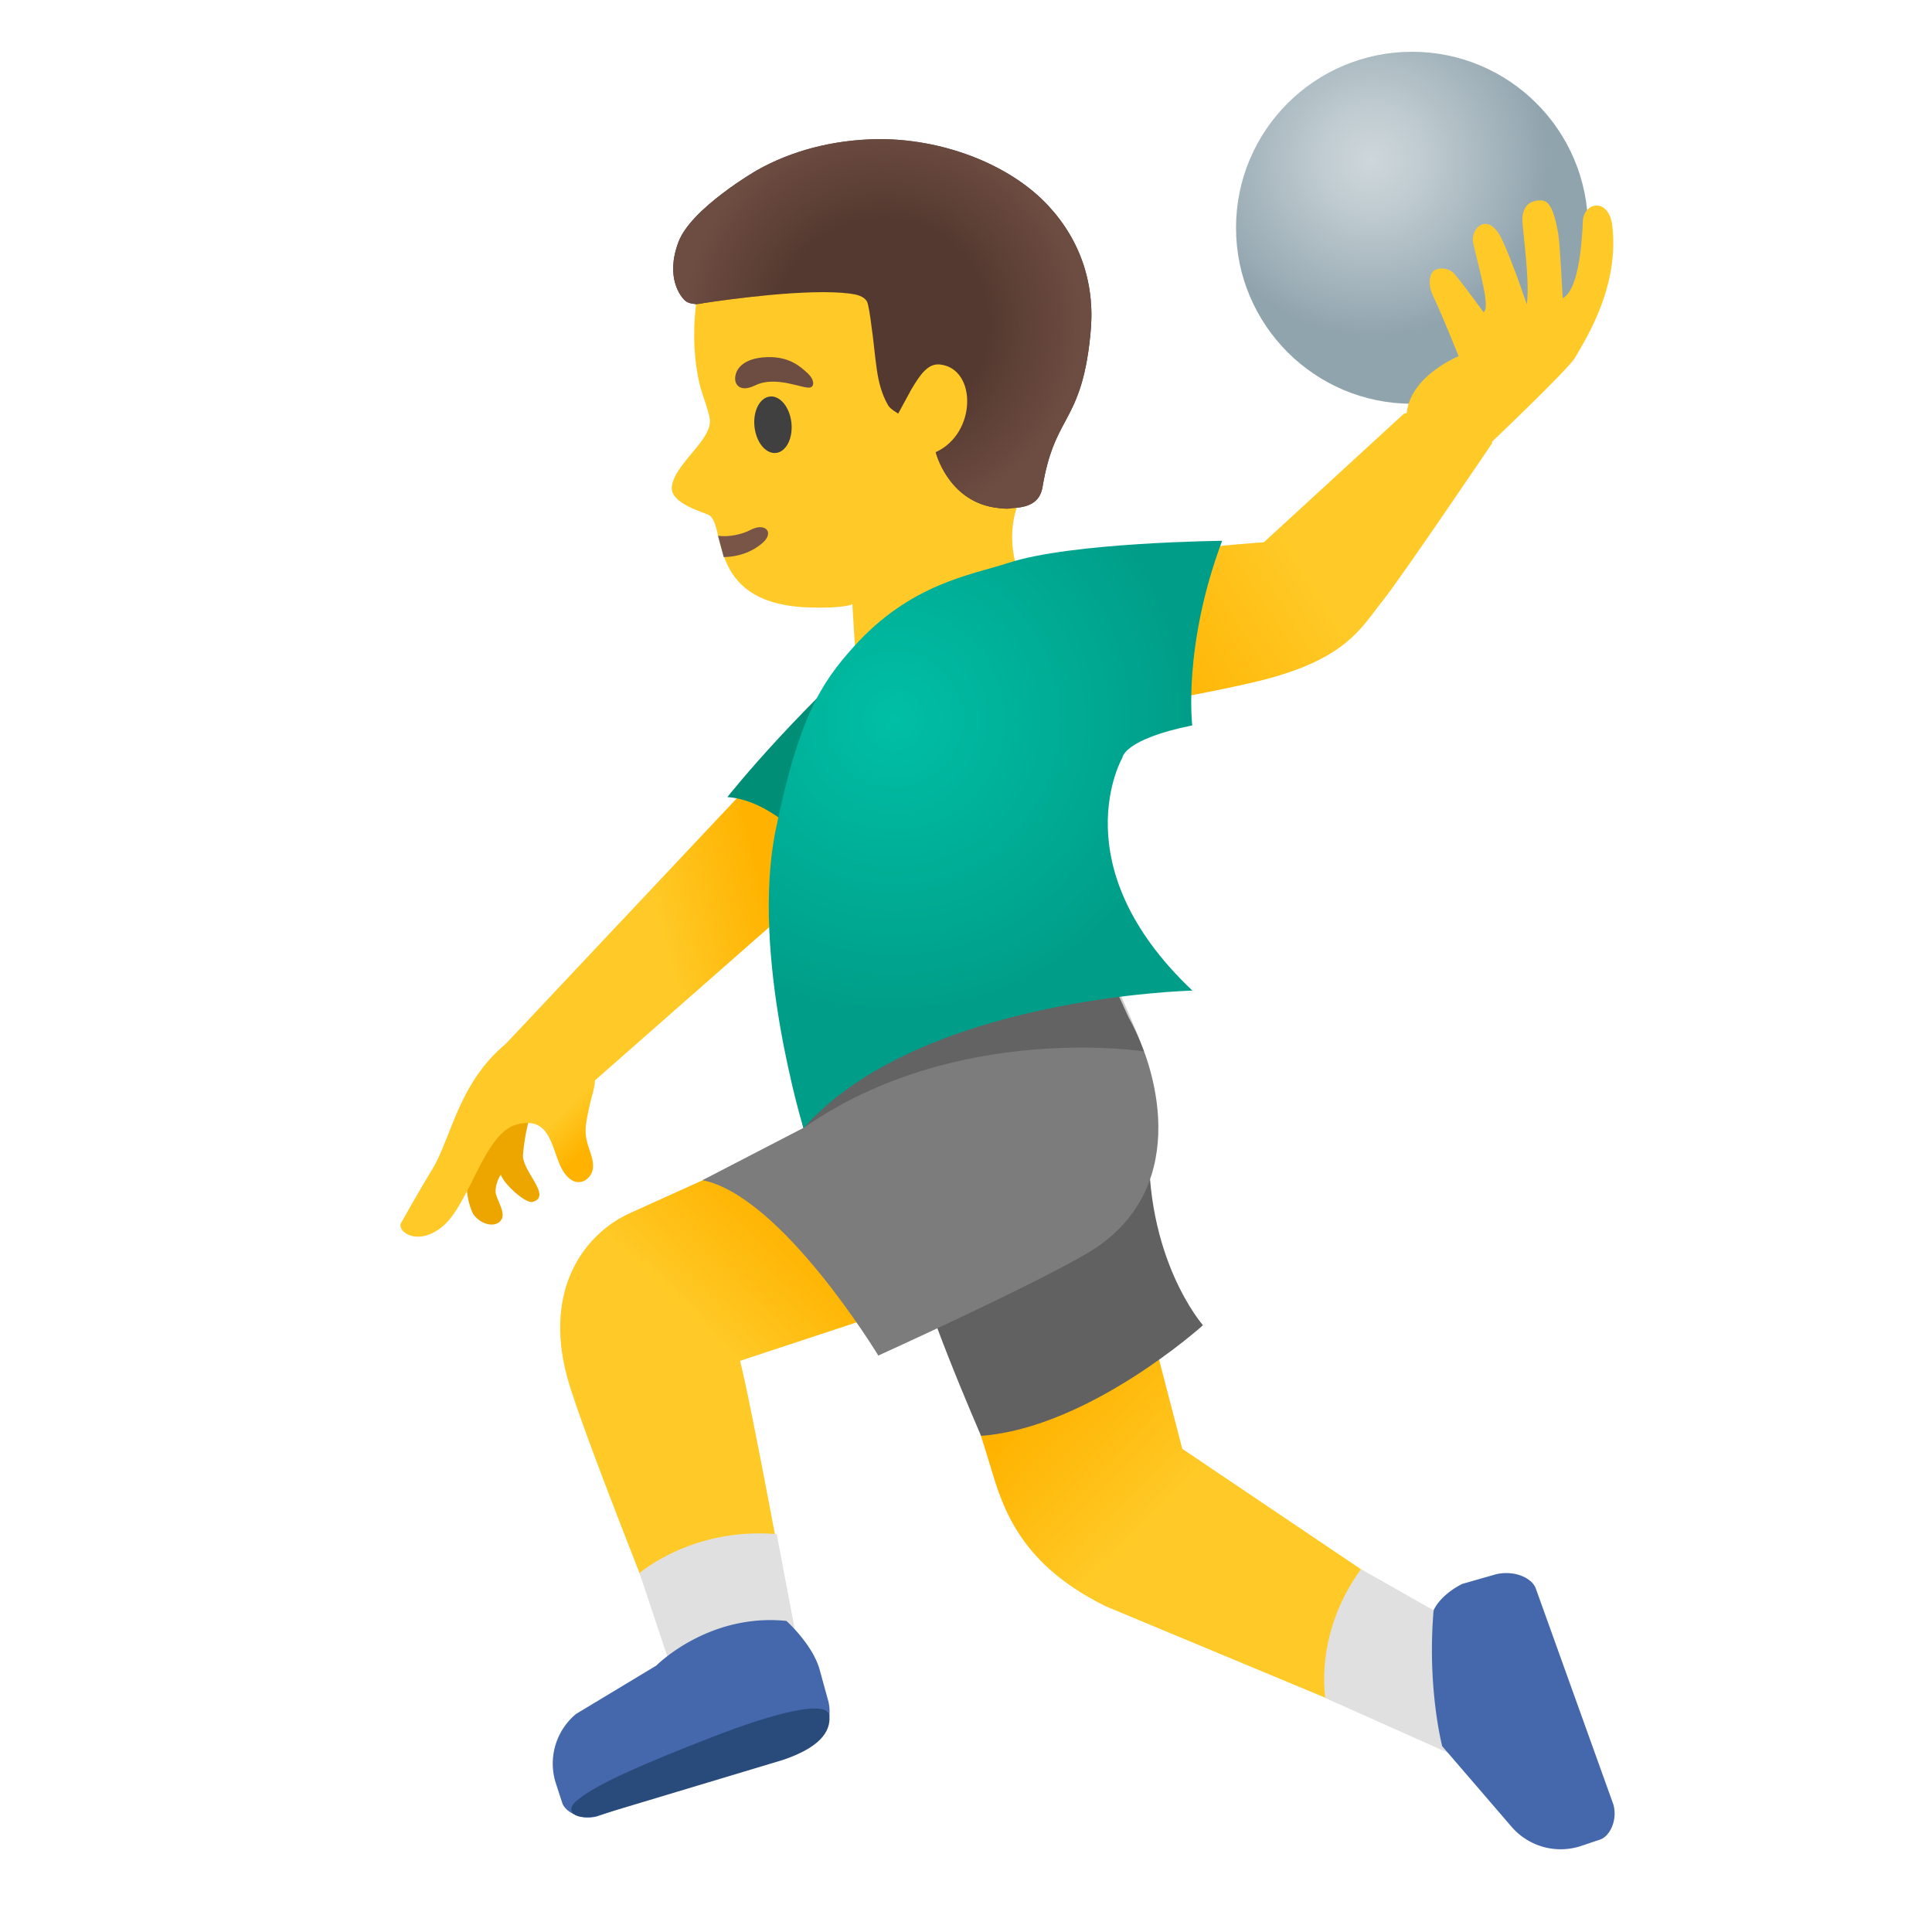
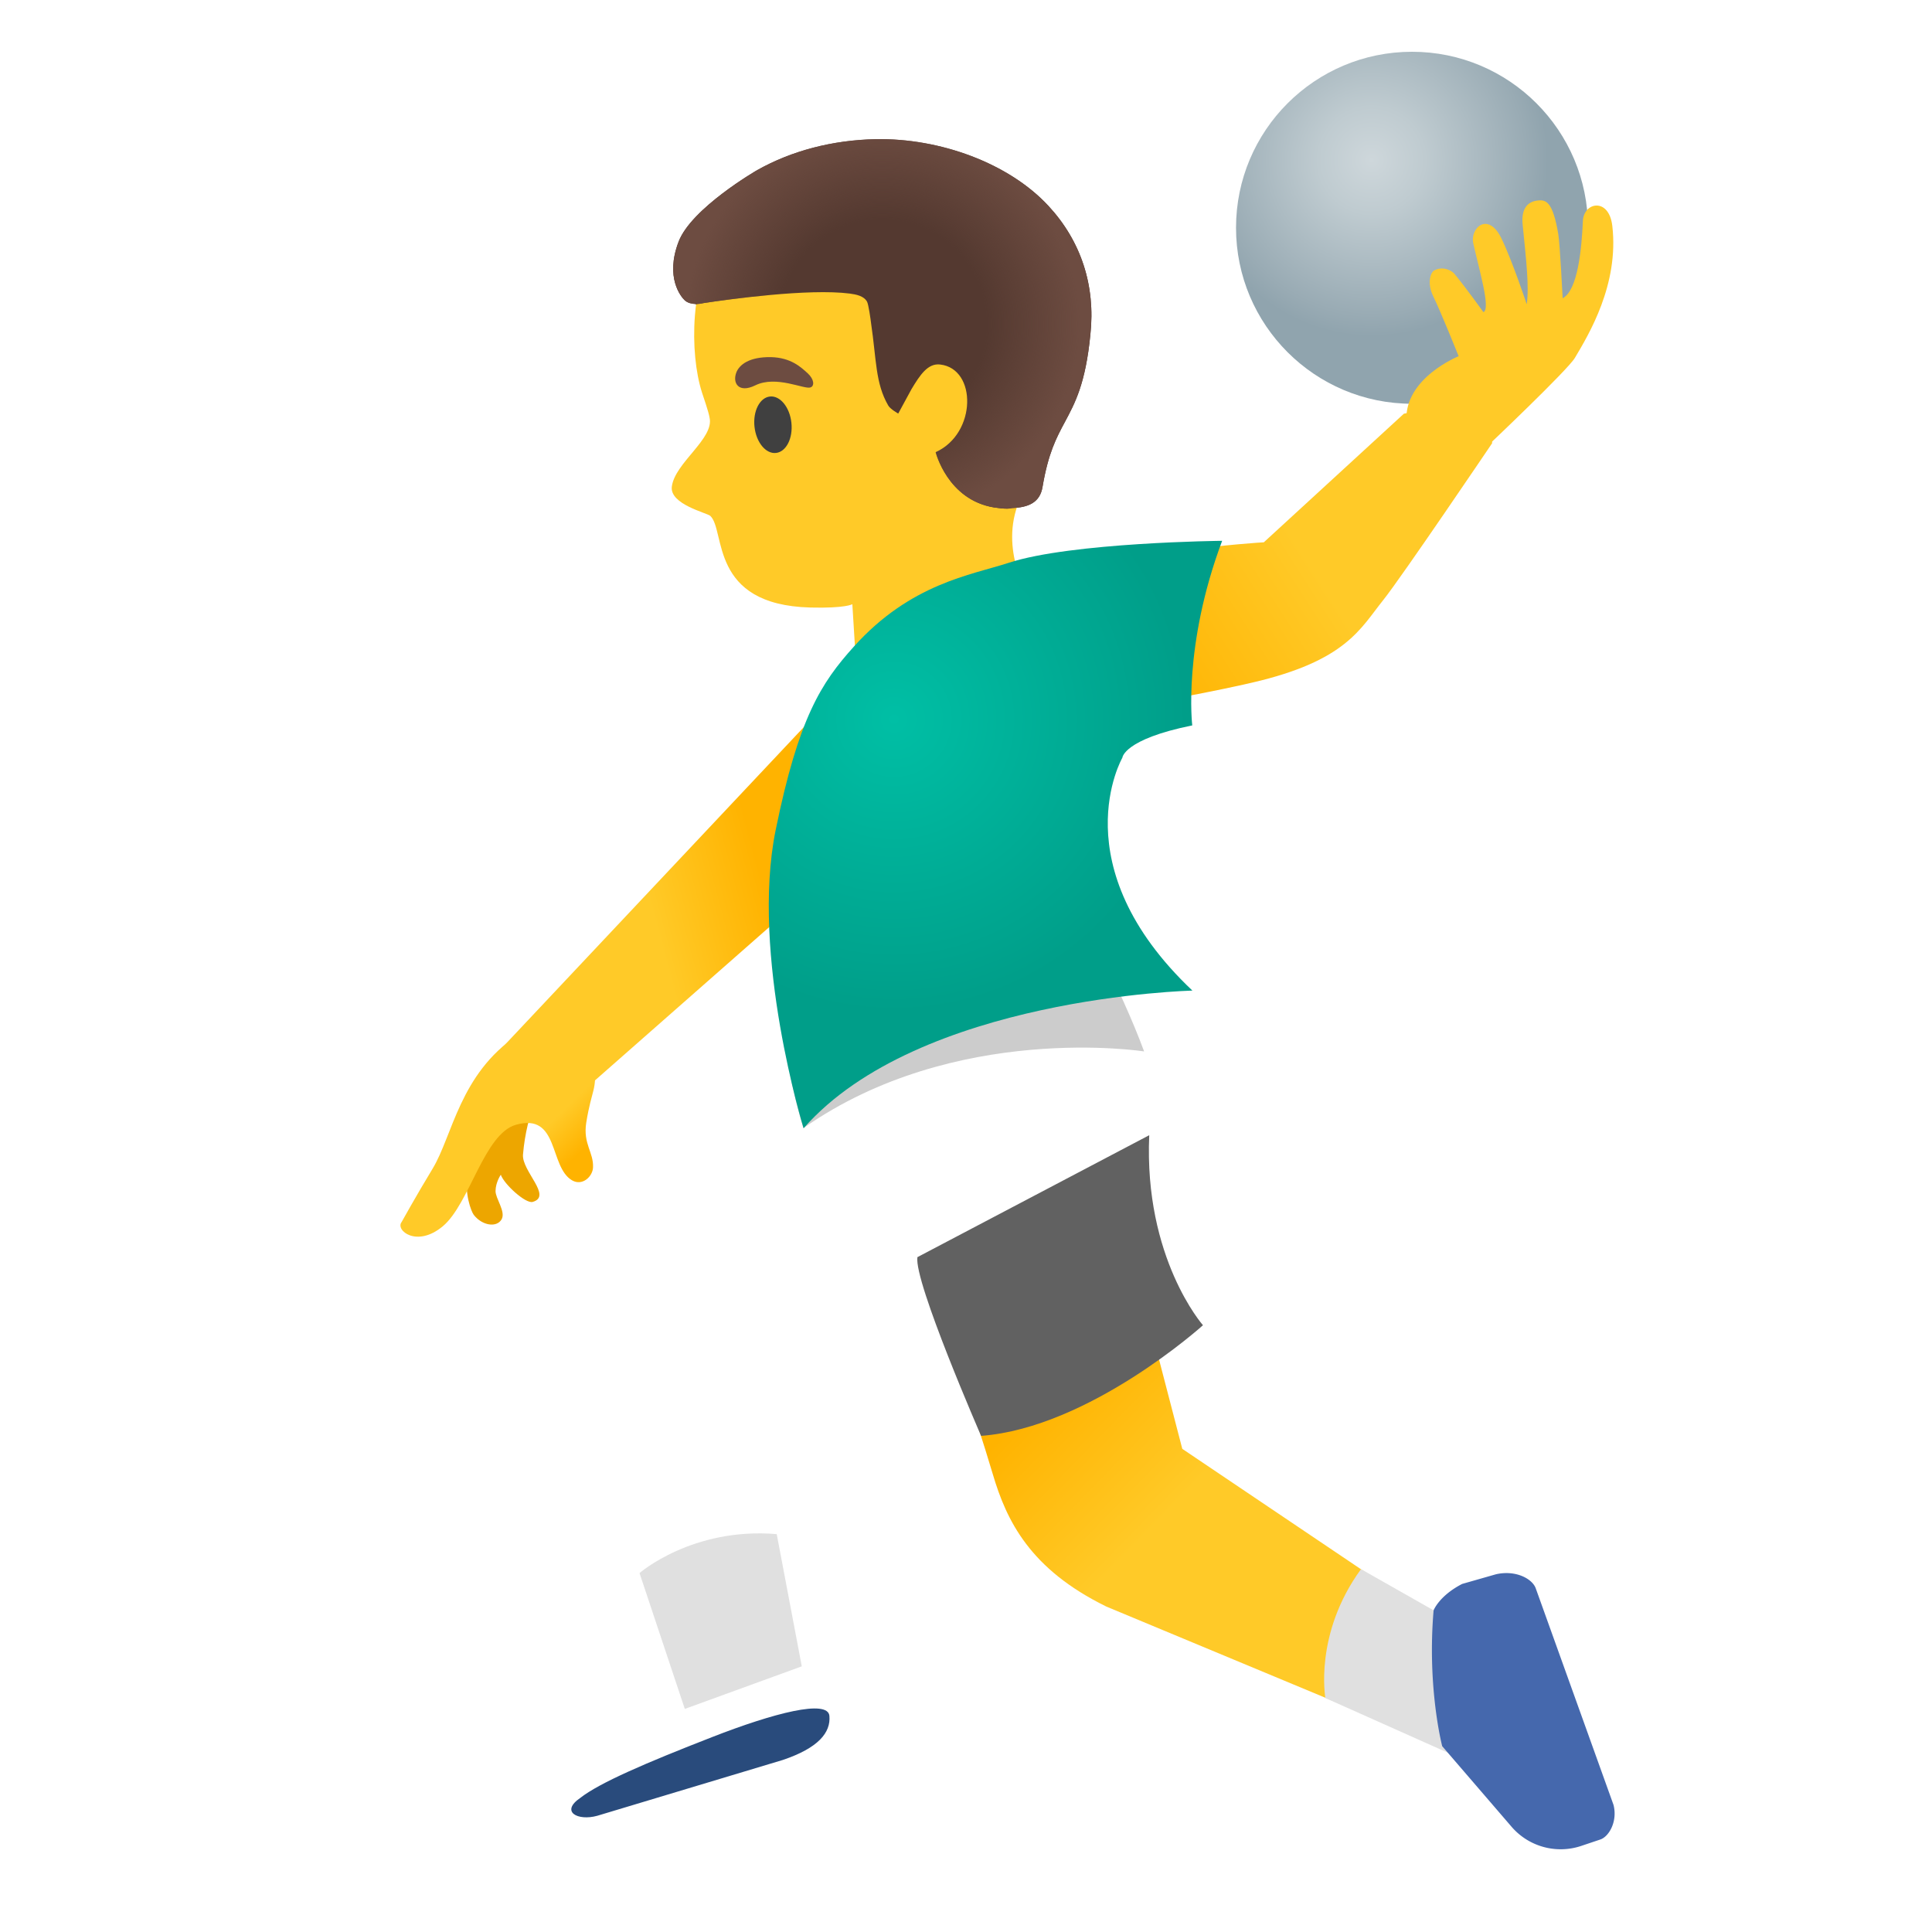
<svg xmlns="http://www.w3.org/2000/svg" width="800px" height="800px" viewBox="0 0 128 128" aria-hidden="true" role="img" class="iconify iconify--noto" preserveAspectRatio="xMidYMid meet">
  <linearGradient id="IconifyId17ecdb2904d178eab12393" gradientUnits="userSpaceOnUse" x1="82.794" y1="20.071" x2="60.765" y2="38.019" gradientTransform="scale(1 -1) rotate(-5.025 -1403.069 -137.293)">
    <stop offset=".598" stop-color="#ffca28">

</stop>
    <stop offset="1" stop-color="#ffb300">

</stop>
  </linearGradient>
  <path d="M78.33 95.99l-4.01-15.41l-12.48 5.05s2.82 8.25 3.93 12.02c.92 3.12 2.47 6.31 7.53 8.79l22.24 9.26l.6-7.71l-17.81-12z" fill="url(#IconifyId17ecdb2904d178eab12393)">

</path>
  <path d="M90.17 103.96c-3.13 4.29-2.36 8.54-2.36 8.54l8.51 3.8l1.06-8.25l-7.21-4.09z" fill="#e0e0e0">

</path>
  <path d="M101.75 105.24c-.22-.64-1.33-1.24-2.64-.94l-2.24.64c-1.53.79-1.89 1.75-1.89 1.75c-.44 5.15.57 9 .57 9l4.58 5.32a4.293 4.293 0 0 0 4.62 1.29l1.28-.43c.56-.19 1.15-1.18.87-2.29l-5.15-14.34z" fill="#4568ad">

</path>
  <path d="M60.78 83.29C60.54 84.91 65 95.13 65 95.13c7.18-.54 14.7-7.33 14.7-7.33s-3.92-4.44-3.56-12.59l-15.36 8.08z" fill="#616161">

</path>
  <linearGradient id="IconifyId17ecdb2904d178eab12394" gradientUnits="userSpaceOnUse" x1="40.125" y1="28.621" x2="56.125" y2="45.246" gradientTransform="matrix(1 0 0 -1 0 130)">
    <stop offset=".598" stop-color="#ffca28">

</stop>
    <stop offset="1" stop-color="#ffb300">

</stop>
  </linearGradient>
-   <path d="M44.11 108.6l8.51-.07s-2.84-15.54-3.59-18.37l19.8-6.54l-4.35-13.53l-22.74 10.28c-2.88 1.3-5.77 4.87-4.17 10.85c.93 3.43 6.54 17.38 6.54 17.38z" fill="url(#IconifyId17ecdb2904d178eab12394)">
- 
- </path>
  <path d="M51.46 101.64c-5.59-.47-9.09 2.58-9.09 2.58l3 9l7.75-2.82l-1.66-8.76z" fill="#e0e0e0">

</path>
-   <path d="M53.92 115.37c.64-.21 1.26-1.31.97-2.62l-.62-2.25c-.52-1.64-2.17-3.11-2.17-3.11c-5.18-.53-8.62 2.96-8.62 2.96l-5.31 3.2a4.272 4.272 0 0 0-1.34 4.61l.42 1.29c.18.56 1.17 1.16 2.28.9l14.39-4.98z" fill="#4568ad">
- 
- </path>
  <path d="M47.17 115.09c-4.39 1.71-7.46 3.03-8.73 4.03c-1.33.91-.17 1.54 1.13 1.18l12.3-3.7c2.33-.79 3.18-1.8 3.08-2.92c-.1-1.11-3.66-.2-7.78 1.41z" fill="#294b7c">
- 
- </path>
-   <path d="M46.54 78.19c5.26 1.05 11.65 11.62 11.65 11.62s10.21-4.63 13.86-6.79c6.72-3.97 4.87-11.79 2.72-15.62l-2.73-5.96l-19.36 4.93l-.26 4.18l.8 4.18l-6.68 3.46z" fill="#7c7c7c">

</path>
  <path d="M53.23 74.74c10.04-7.05 22.57-5.08 22.57-5.08c-1.54-4.2-4.48-9.59-4.48-9.59s-18.82 4.97-19.18 7.55c-.37 2.58 1.09 7.12 1.09 7.12z" opacity=".2" fill="#000000">

</path>
  <linearGradient id="IconifyId17ecdb2904d178eab12395" gradientUnits="userSpaceOnUse" x1="32.4" y1="66.296" x2="50.65" y2="71.13" gradientTransform="matrix(1 0 0 -1 0 130)">
    <stop offset=".598" stop-color="#ffca28">

</stop>
    <stop offset="1" stop-color="#ffb300">

</stop>
  </linearGradient>
  <path d="M58.47 54.82L53.7 47.7L33.12 69.57s0 1.54 1.78 2.59c1.78 1.05 3.54.28 3.54.28l20.03-17.62z" fill="url(#IconifyId17ecdb2904d178eab12395)">

</path>
  <path d="M33.03 72s-1.54 2.53-2.06 5.75c-.21 1.33.25 2.52.42 2.74c.55.71 1.53.87 1.85.28c.27-.51-.41-1.36-.41-1.86c.01-.6.35-1.08.35-1.08c.21.62 1.64 1.93 2.11 1.8c1.33-.38-.73-2.04-.64-3.14c.24-2.86 1.33-4.73 1.33-4.73l-2.95.24z" fill="#eda600">

</path>
  <linearGradient id="IconifyId17ecdb2904d178eab12396" gradientUnits="userSpaceOnUse" x1="31.007" y1="56.073" x2="35.836" y2="51.116" gradientTransform="matrix(1 0 0 -1 0 130)">
    <stop offset=".598" stop-color="#ffca28">

</stop>
    <stop offset="1" stop-color="#ffb300">

</stop>
  </linearGradient>
  <path d="M39.37 70.45c.2 1.81-.16 1.64-.53 3.93c-.22 1.41.49 1.95.45 2.96c-.02.6-.7 1.26-1.39.86c-1.53-.89-.84-4.5-3.72-3.68c-2.11.6-3.07 5.24-4.84 6.72c-1.73 1.45-3.17.26-2.73-.28c0 0 .94-1.7 2.05-3.53c1.33-2.2 1.8-6.28 5.62-8.84l5.09 1.86z" fill="url(#IconifyId17ecdb2904d178eab12396)">

</path>
-   <path d="M60.91 40.05c-7.7 6.38-12.72 12.76-12.72 12.76c4.27.28 8.09 6.48 8.09 6.48s10.42-24.04 4.63-19.24z" fill="#008f76">
- 
- </path>
  <path d="M69.35 15.85c-2.18-4.7-9.46-7.14-14.49-5.92c-5.63 1.37-8.4 5.71-8.82 10.98c-.15 1.91.05 3.79.47 5.1c.05.16.45 1.3.5 1.66c.32 1.39-2.3 2.99-2.5 4.57c-.15 1.18 2.34 1.74 2.55 1.94c1.03.97-.1 5.89 6.62 6.07c2.34.06 2.79-.22 2.79-.22l.47 7.63l11.18-8.24s-2.07-3.28-.43-6.58c2.12-4.3 4.44-11 1.66-16.99z" fill="#ffca28">
- 
- </path>
-   <path d="M47.95 36.91c.93-.02 1.83-.3 2.57-.94c.81-.7.17-1.37-.78-.87c-.57.3-1.4.49-2.17.4l.38 1.41z" fill="#795548">

</path>
  <ellipse transform="rotate(-6.102 51.21 28.142)" cx="51.21" cy="28.14" rx="1.23" ry="1.88" fill="#404040">

</ellipse>
  <path d="M50.04 25.53c-1.12.55-1.53-.17-1.25-.87c.21-.51.86-1.02 2.28-1c1.34.03 2.01.68 2.44 1.07s.47.85.18.94c-.41.14-2.27-.82-3.65-.14z" fill="#6d4c41">

</path>
  <radialGradient id="IconifyId17ecdb2904d178eab12397" cx="80.904" cy="113.681" r="11.68" gradientTransform="scale(1 -1) rotate(-9.27 -680.661 -9.959)" gradientUnits="userSpaceOnUse">
    <stop offset="0" stop-color="#ced7db">

</stop>
    <stop offset=".303" stop-color="#bfcbd0">

</stop>
    <stop offset=".88" stop-color="#99abb4">

</stop>
    <stop offset="1" stop-color="#90a4ae">

</stop>
  </radialGradient>
  <circle cx="93.55" cy="15.09" r="11.66" fill="url(#IconifyId17ecdb2904d178eab12397)">

</circle>
  <linearGradient id="IconifyId17ecdb2904d178eab12398" gradientUnits="userSpaceOnUse" x1="88.876" y1="99.916" x2="63.016" y2="76.381" gradientTransform="scale(1 -1) rotate(-9.66 -641.89 -49.808)">
    <stop offset=".598" stop-color="#ffca28">

</stop>
    <stop offset="1" stop-color="#ffb300">

</stop>
  </linearGradient>
  <path d="M68.48 38.87c-5.57 2.65-.62 9.18-.62 9.18s10.75-1.8 15.12-2.83c6.21-1.44 7.15-3.58 8.66-5.46c1.21-1.51 7.22-10.4 7.22-10.4l-.34-3.15l-5.51 1.2l-9.28 8.52c0-.01-10.38.63-15.25 2.94z" fill="url(#IconifyId17ecdb2904d178eab12398)">

</path>
  <linearGradient id="IconifyId17ecdb2904d178eab12399" gradientUnits="userSpaceOnUse" x1="117.611" y1="114.11" x2="91.75" y2="90.575" gradientTransform="scale(1 -1) rotate(4.836 1649.904 -108.535)">
    <stop offset=".598" stop-color="#ffca28">

</stop>
    <stop offset="1" stop-color="#ffb300">

</stop>
  </linearGradient>
  <path d="M93.18 27.87c-.14-2.83 3.46-4.27 3.46-4.27s-1.21-3.01-1.68-3.96c-.46-.95-.14-1.61.04-1.71c.58-.33 1.17-.01 1.35.2c.77.93 1.93 2.55 1.93 2.55c.5-.2-.28-2.8-.67-4.55c-.23-1.03.99-2.15 1.87-.32c.73 1.51 1.67 4.35 1.67 4.35c.17-1.16-.04-2.98-.27-5.27c-.11-1.07.33-1.55 1.03-1.61c.52-.05.97.09 1.33 2.23c.11.64.29 4.25.29 4.25c1.01-.52 1.26-3.31 1.34-5.11c.05-1.27 1.73-1.59 1.95.32c.45 3.88-1.56 7.19-2.48 8.74c-.48.81-5.78 5.83-5.78 5.83l-5.38-1.67z" fill="url(#IconifyId17ecdb2904d178eab12399)">

</path>
  <g>
    <radialGradient id="IconifyId17ecdb2904d178eab12400" cx="9.872" cy="66.859" r="19.422" gradientTransform="scale(1 -1) rotate(-19.493 -298.778 -134.081)" gradientUnits="userSpaceOnUse">
      <stop offset="0" stop-color="#00bfa5">

</stop>
      <stop offset="1" stop-color="#009e89">

</stop>
    </radialGradient>
    <path d="M79 65.63c-8.76-8.29-4.64-15.43-4.64-15.43s.08-1.22 4.63-2.14c0 0-.64-5.25 1.98-12.23c0 0-10.01.1-14.15 1.46c-2.48.81-6.49 1.36-10.26 5.56c-2.16 2.4-3.65 4.7-5.17 12.14c-1.69 8.29 1.85 19.76 1.85 19.76C60.88 66.05 79 65.63 79 65.63z" fill="url(#IconifyId17ecdb2904d178eab12400)">

</path>
  </g>
  <g>
    <path d="M69.46 13.64c-2.62-2.83-7.19-4.5-11.45-4.42c-2.86.06-5.57.77-7.84 2.05c-.04.02-4.36 2.52-5.21 4.74c-.91 2.38.16 3.66.41 3.89c.2.18.47.23.71.24l.01.02s.04-.01.11-.02c.23-.01.41-.06.41-.06c1.66-.25 6.96-.98 9.69-.63c.43.06.92.15 1.14.53c.1.16.25 1.24.27 1.43c.36 2.43.28 3.98 1.14 5.46c.14.24.66.53.66.53l.88-1.62c.56-.93 1.08-1.73 1.9-1.63c2.44.28 2.43 4.58-.3 5.81c0 0 .78 3.15 3.87 3.66c.32.05.61.08.86.08c.11 0 .22-.01.33-.04c1.08-.04 1.85-.36 2.02-1.4c.38-2.24.91-3.24 1.48-4.3c.67-1.25 1.37-2.54 1.69-5.79c.35-3.25-.62-6.2-2.78-8.53z" fill="#543930">

</path>
    <radialGradient id="IconifyId17ecdb2904d178eab12401" cx="58.468" cy="21.456" r="13.072" gradientUnits="userSpaceOnUse">
      <stop offset=".526" stop-color="#6d4c41" stop-opacity="0">

</stop>
      <stop offset="1" stop-color="#6d4c41">

</stop>
    </radialGradient>
    <path d="M69.46 13.64c-2.62-2.83-7.19-4.5-11.45-4.42c-2.86.06-5.57.77-7.84 2.05c-.04.02-4.36 2.52-5.21 4.74c-.91 2.38.16 3.66.41 3.89c.2.18.47.23.71.24l.01.02s.04-.01.11-.02c.23-.01.41-.06.41-.06c1.66-.25 6.96-.98 9.69-.63c.43.06.92.15 1.14.53c.1.16.25 1.24.27 1.43c.36 2.43.28 3.98 1.14 5.46c.14.24.66.53.66.53l.88-1.62c.56-.93 1.08-1.73 1.9-1.63c2.44.28 2.43 4.58-.3 5.81c0 0 .78 3.15 3.87 3.66c.32.05.61.08.86.08c.11 0 .22-.01.33-.04c1.08-.04 1.85-.36 2.02-1.4c.38-2.24.91-3.24 1.48-4.3c.67-1.25 1.37-2.54 1.69-5.79c.35-3.25-.62-6.2-2.78-8.53z" fill="url(#IconifyId17ecdb2904d178eab12401)">

</path>
  </g>
</svg>